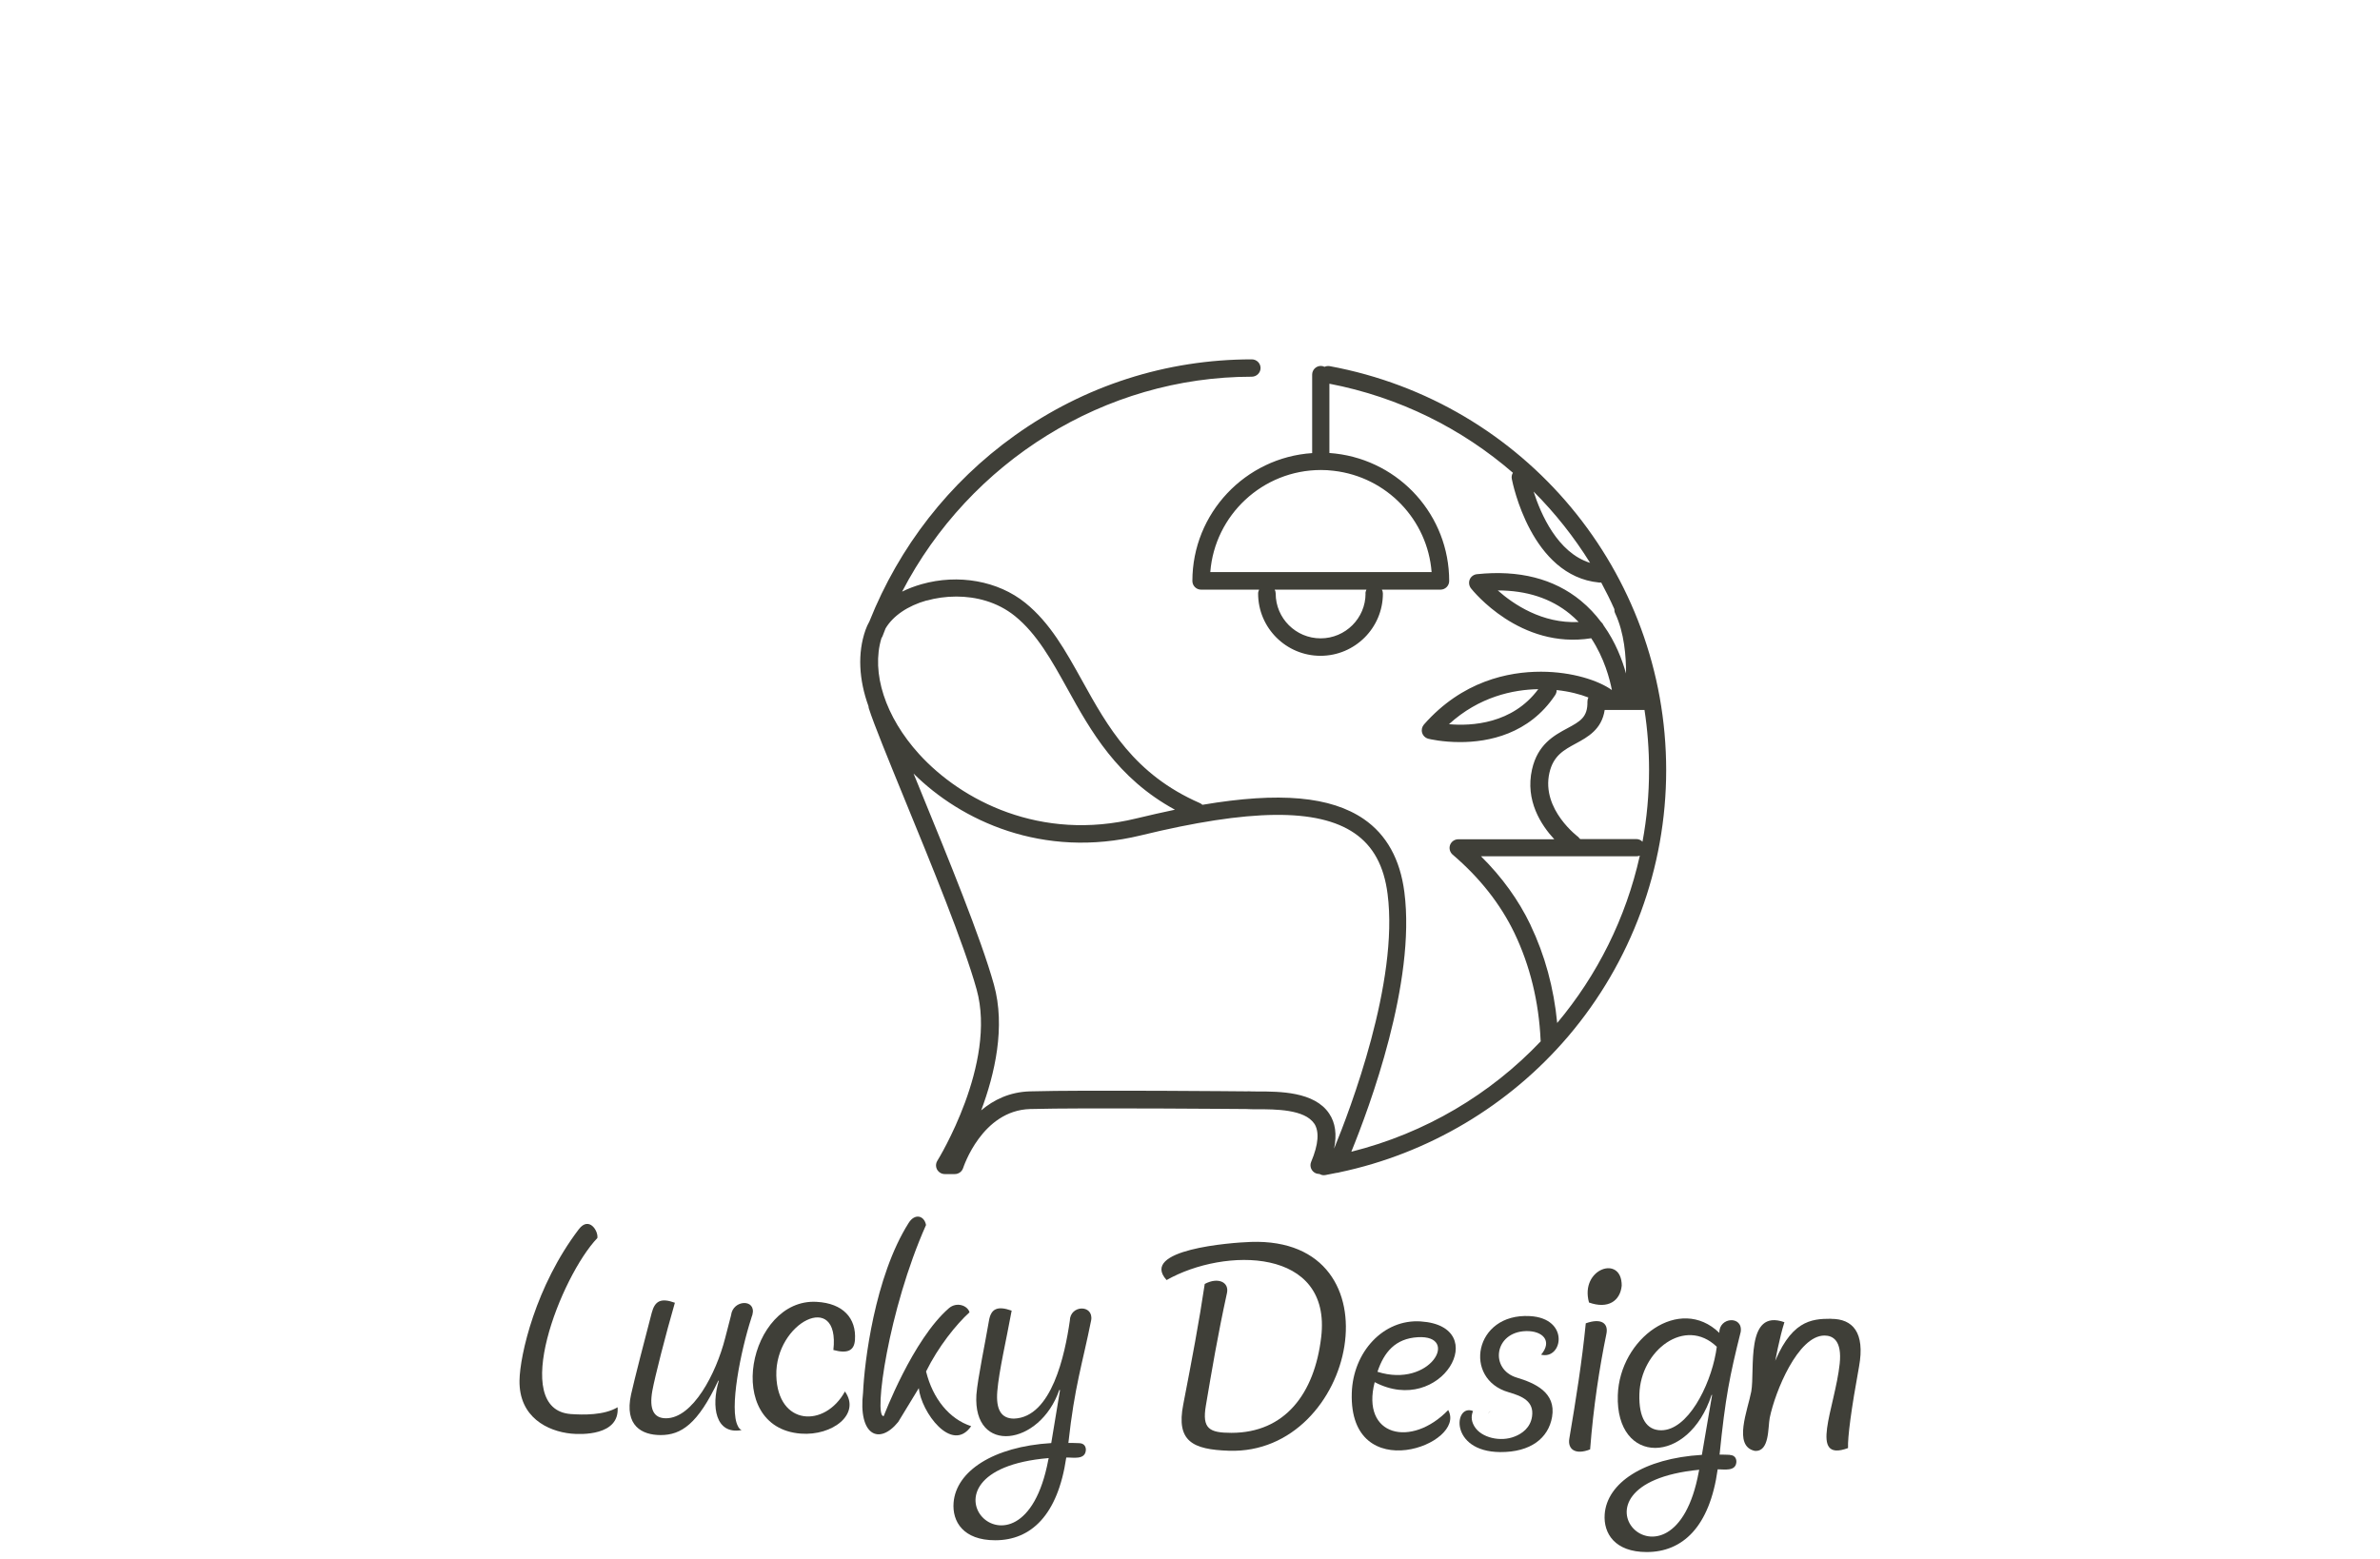
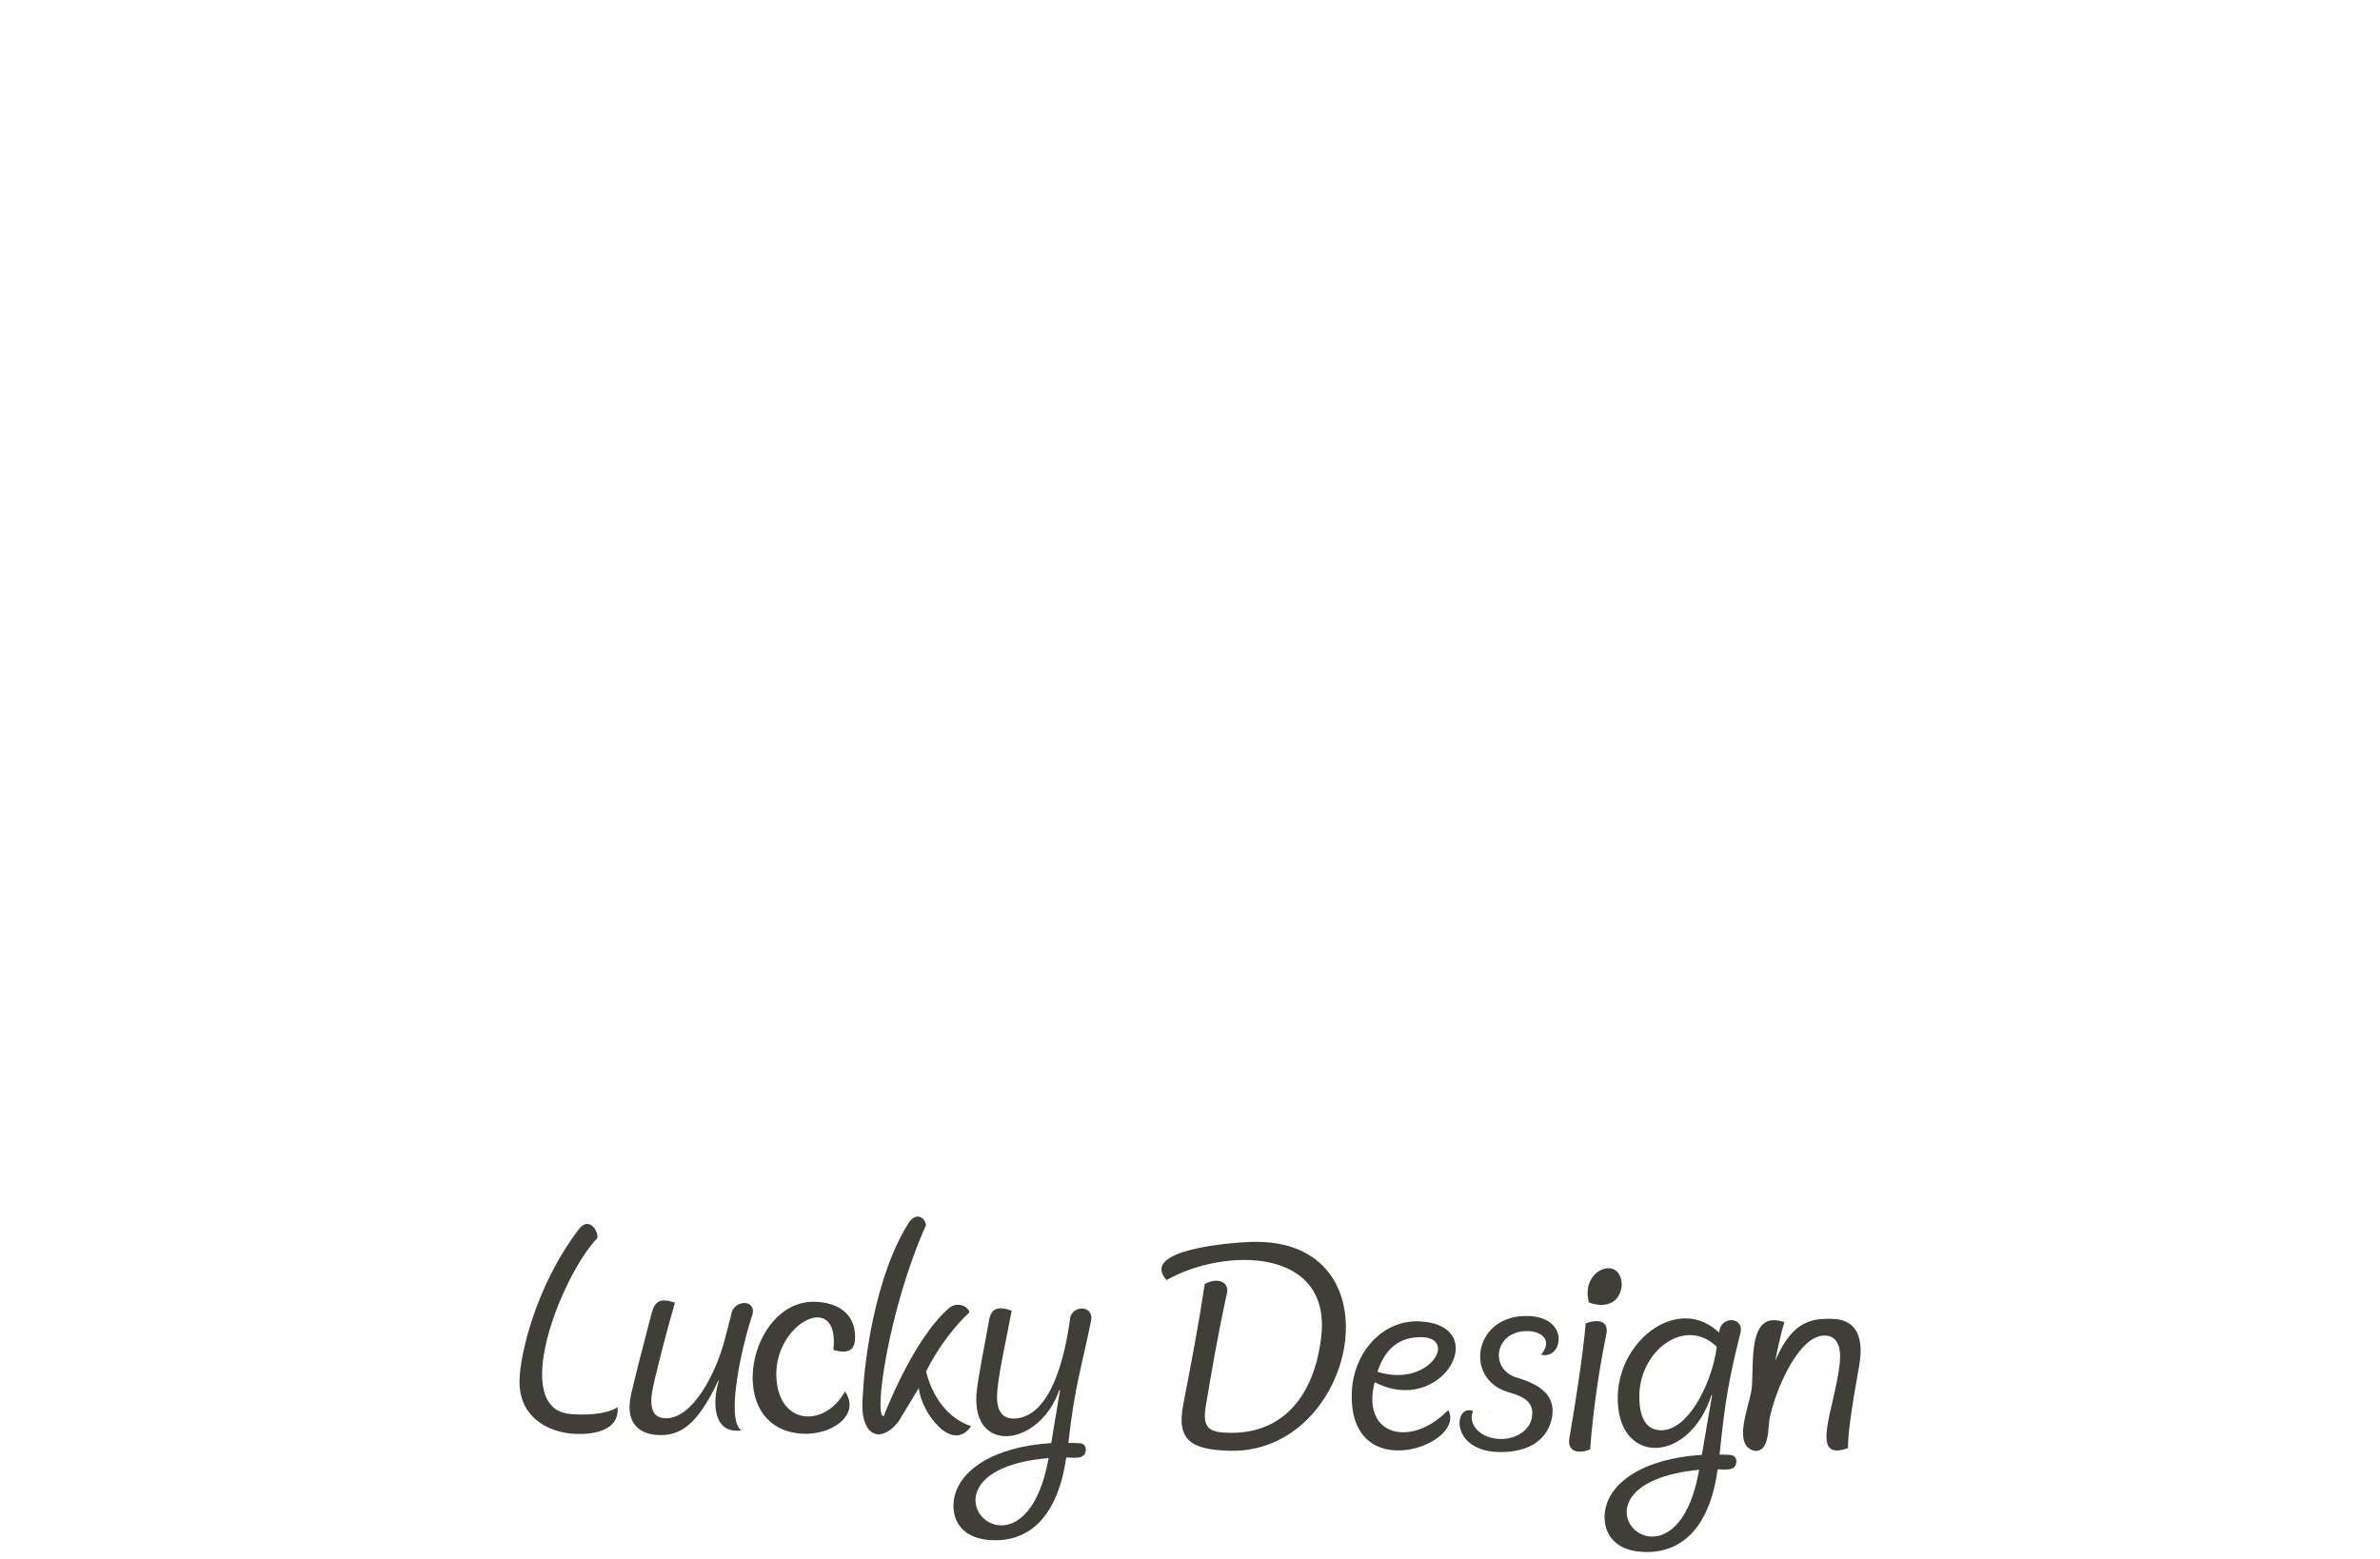
<svg xmlns="http://www.w3.org/2000/svg" id="_Слой_2" data-name="Слой 2" viewBox="0 0 213.99 140.18">
  <defs>
    <style> .cls-1 { fill: #3f3f38; } .cls-2 { fill: none; } </style>
  </defs>
  <g id="_Слой_1-2" data-name="Слой 1">
    <g>
      <g>
-         <path class="cls-1" d="M112.19,98.15s-.03,0-.05,0c-.14,0-14.6-.14-19.52,0-1.85,.05-3.29,.77-4.4,1.71,1.22-3.26,2.21-7.51,1.14-11.33-1.16-4.16-4.14-11.43-6.53-17.27-.24-.58-.47-1.14-.69-1.69,4.23,4.21,11.6,7.71,20.43,5.56,9.81-2.39,15.91-2.46,19.21-.2,1.68,1.15,2.66,2.94,2.98,5.47,1.02,7.89-3.37,19.4-4.81,22.9,.26-1.27,.12-2.32-.44-3.15-1.32-1.99-4.5-1.99-6.4-1.99-.37,0-.7,0-.92-.02m-28.86-44.13c.78-.22,1.69-.36,2.65-.36,1.76,0,3.68,.47,5.27,1.75,1.99,1.61,3.31,4,4.71,6.52,2.1,3.8,4.47,8.06,9.68,10.9-1.1,.23-2.24,.49-3.45,.78-8.62,2.11-15.75-1.6-19.55-5.78-3.05-3.36-4.33-7.32-3.39-10.42,.03-.05,.06-.1,.09-.16,.09-.24,.19-.48,.28-.72,.66-1.12,1.99-2.04,3.7-2.52m54.29,29.18c-1.07-2.23-2.56-4.3-4.45-6.17h13.97c.11,0,.21-.02,.31-.06-1.25,5.62-3.83,10.76-7.43,15.05-.3-3.15-1.11-6.11-2.4-8.81m4.33-7.89s-3.38-2.48-2.63-5.79c.35-1.55,1.3-2.06,2.39-2.65,1.05-.57,2.32-1.26,2.58-3.01h3.53s.03,0,.05,0c.27,1.76,.41,3.57,.41,5.4,0,2.2-.2,4.36-.59,6.45-.14-.15-.34-.24-.56-.24h-5.04c-.04-.05-.09-.1-.15-.15m-4.04-31.1c1.93,1.93,3.64,4.09,5.08,6.41-2.93-.91-4.44-4.4-5.08-6.41m-7.61,20.92c2.72-2.48,5.77-3.11,8.03-3.15-2.32,3.13-6.01,3.33-8.03,3.15m4.39-12.03c2.59,0,4.77,.71,6.48,2.11,.28,.23,.54,.47,.79,.73-3.28,.16-5.87-1.6-7.27-2.84m-5.94-1.65h-19.91c.4-5.13,4.71-9.18,9.95-9.18,.38,0,.76,.02,1.14,.07,4.78,.55,8.45,4.41,8.81,9.12m-5.94,1.92c0,2.22-1.81,4.03-4.04,4.03s-4.04-1.81-4.04-4.03c0-.13-.03-.24-.09-.35h8.25c-.05,.11-.09,.22-.09,.35m-4.61,47.65c.48,.73,.39,1.89-.27,3.46-.17,.4,.02,.86,.42,1.03,.11,.04,.22,.06,.32,.06,.12,.07,.25,.11,.39,.11,.04,0,.09,0,.14-.01,.34-.06,.68-.13,1.01-.2,0,0,0,0,0,0,.09,0,.19-.02,.27-.05,7.98-1.68,15.25-5.99,20.57-12.24,5.67-6.67,8.8-15.16,8.8-23.92,0-17.82-12.72-33.1-30.25-36.34-.17-.03-.33,0-.47,.06-.1-.05-.21-.08-.33-.08-.43,0-.78,.35-.78,.78v7.06c-6.01,.4-10.77,5.41-10.77,11.5,0,.43,.35,.78,.78,.78h5.22c-.05,.11-.09,.22-.09,.35,0,3.09,2.52,5.6,5.61,5.6s5.61-2.51,5.61-5.6c0-.13-.03-.24-.09-.35h5.27c.43,0,.78-.35,.78-.78,0-5.86-4.4-10.78-10.23-11.46-.18-.02-.36-.03-.54-.05v-6.23c6.29,1.21,11.92,4.04,16.5,8.01-.1,.16-.14,.35-.1,.55,.07,.36,1.74,8.74,7.85,9.32,.03,0,.05,0,.08,0,.04,0,.07,0,.11,0,.42,.78,.82,1.58,1.18,2.39,0,.12,.01,.25,.07,.37,.83,1.76,.99,3.91,.98,5.42-.34-1.22-.94-2.82-2.02-4.33-.05-.12-.12-.22-.22-.3-.51-.68-1.11-1.33-1.83-1.92-2.41-1.98-5.56-2.78-9.34-2.38-.28,.03-.53,.21-.64,.47-.11,.26-.07,.56,.1,.79,.18,.23,4.42,5.52,10.82,4.5,1.18,1.79,1.67,3.68,1.86,4.66-1.2-.86-3.56-1.64-6.34-1.65h-.06c-2.9,0-7.05,.83-10.5,4.75-.18,.21-.24,.49-.16,.75,.08,.26,.29,.46,.56,.53,.12,.03,1.26,.3,2.85,.3,2.54,0,6.2-.7,8.55-4.23,.09-.14,.14-.3,.13-.45,1.14,.12,2.12,.38,2.86,.67-.06,.11-.09,.24-.09,.37,.03,1.41-.66,1.78-1.81,2.4-1.19,.64-2.66,1.44-3.17,3.69-.64,2.81,.83,5.03,2,6.29h-8.63c-.33,0-.62,.2-.74,.51-.11,.31-.02,.65,.23,.87,2.44,2.08,4.3,4.45,5.55,7.04,1.4,2.92,2.2,6.17,2.36,9.65,0,.03,0,.07,.01,.1-4.51,4.75-10.36,8.26-17.03,9.93,1.62-3.97,5.82-15.24,4.77-23.35-.38-2.96-1.61-5.17-3.65-6.57-2.97-2.03-7.55-2.46-14.51-1.28-.07-.07-.15-.12-.24-.16-5.9-2.58-8.28-6.87-10.58-11.02-1.48-2.66-2.87-5.18-5.1-6.98-2.45-1.98-6.02-2.62-9.33-1.68-.63,.18-1.21,.4-1.75,.67,6.09-11.72,18.22-19.33,31.44-19.33,.43,0,.79-.35,.79-.78s-.35-.78-.79-.78c-7.69,0-15.06,2.37-21.33,6.86-5.88,4.21-10.37,9.98-13.05,16.71-.14,.25-.26,.51-.35,.77-.73,2.07-.6,4.47,.27,6.86,0,.06,.01,.13,.03,.19,.46,1.44,1.74,4.56,3.22,8.18,2.38,5.8,5.34,13.02,6.47,17.09,1.86,6.67-3.47,15.32-3.53,15.41-.23,.37-.12,.85,.25,1.08,.13,.08,.27,.12,.42,.12,.16,0,.82,0,.9,0,.33,0,.64-.21,.75-.55,.02-.05,1.68-5.18,6.03-5.3,4.8-.13,18.79,0,19.44,0,.27,.02,.61,.02,1,.02,1.58,0,4.24,0,5.09,1.29" />
        <path class="cls-1" d="M51.32,127.17c-5.56-.42-.88-12.41,2.39-15.83,.1-.64-.75-1.98-1.66-.8-3.89,5.1-5.31,11.34-5.34,13.62-.05,3.3,2.53,4.56,4.64,4.77,.87,.09,4.37,.21,4.18-2.37-1.22,.73-3.09,.69-4.22,.61" />
        <path class="cls-1" d="M75.97,125.14c-1.8,3.28-6.05,3.11-6.17-1.43-.12-4.79,5.74-7.75,5.13-2.3,1.29,.35,1.87,.05,1.94-.9,.14-1.96-1.07-3.3-3.44-3.43-6.11-.36-8.5,11.3-1.43,11.85,2.84,.22,5.42-1.75,3.97-3.79" />
        <path class="cls-1" d="M83.26,123.35c1.1-2.24,2.72-4.25,3.91-5.33-.17-.61-1.15-.97-1.85-.37-3.26,2.82-5.86,9.7-5.86,9.7h-.02c-.9,.11,.42-9.54,3.82-17.18-.16-.86-1.01-1.07-1.56-.19-3.07,4.85-3.99,12.63-4.1,15.25-.45,3.83,1.43,4.78,3.16,2.65,0,0,1.85-3.04,1.85-3.04,.21,2.14,2.97,5.93,4.71,3.42-1.97-.64-3.45-2.48-4.05-4.9" />
        <path class="cls-1" d="M94.25,131.31c-2.41,12.74-13.45,.95,.04-.18l-.04,.18Zm2.8-1.52c-.34-.02-.67-.02-.99-.02,.56-5.13,1.25-7.05,2.05-11.04,.23-1.43-1.9-1.39-1.92,.05-.44,3.04-1.62,8.68-5.02,8.8-1.15,0-1.64-.81-1.5-2.47,.15-1.82,.82-4.66,1.29-7.24-1.3-.46-1.86-.16-2.04,.9-.32,1.91-1.01,5.16-1.13,6.66-.33,5.43,5.71,4.62,7.45-.42h.07l-.79,4.77c-5.24,.32-8.55,2.54-8.78,5.35-.14,1.71,.87,3.39,3.74,3.39,3.21,0,5.63-2.24,6.39-7.44,.61-.02,1.68,.24,1.76-.65,.02-.28-.11-.62-.57-.64" />
        <path class="cls-1" d="M112.48,111.69c-1.83,.06-10.08,.69-7.59,3.43,5.23-2.96,14.86-2.95,13.9,5.14-.6,5.09-3.27,8.6-8.07,8.6-1.99,0-2.65-.37-2.3-2.44,.55-3.23,1.04-6.2,1.9-10.14,.21-.97-.8-1.45-2-.81-.5,3.37-1.16,6.85-1.93,10.83-.66,3.34,.86,4.06,4.09,4.17,11.49,.4,15.57-19.23,1.99-18.78" />
        <path class="cls-1" d="M127.47,120.26c3.83-.23,1.16,4.62-3.62,3.11,.59-1.77,1.61-2.99,3.62-3.11m2.74,6.55c-3.3,3.42-7.86,2.37-6.61-2.51,6,3.15,10.63-5.02,4.15-5.46-3.36-.23-6.1,2.74-6.21,6.45-.25,8.51,10.39,4.61,8.67,1.52" />
        <path class="cls-1" d="M134.04,126.9c-.1,.07-.19,.14-.27,.21,.07-.07,.16-.14,.27-.21" />
        <path class="cls-1" d="M138.55,121.85c1.08-1.27,.13-2.18-1.35-2.14-2.86,.08-3.28,3.44-.83,4.18,1.62,.49,3.56,1.33,3.18,3.54-.33,1.91-1.93,3.18-4.67,3.16-4.59-.04-4.16-4.39-2.44-3.69-.23,.57-.09,1.03,.14,1.4,.6,.99,2.32,1.41,3.61,.89,.65-.25,1.42-.79,1.56-1.81,.19-1.36-.89-1.82-2.1-2.17-4.13-1.18-3.12-7.13,1.9-6.85,3.63,.2,2.94,3.96,1.01,3.47" />
        <path class="cls-1" d="M145.81,115.63c.03-2.83-3.79-1.55-2.94,1.51,1.74,.62,2.81-.17,2.94-1.51" />
        <path class="cls-1" d="M142.58,119.01c-.33,3.36-.88,6.84-1.48,10.37-.16,.94,.52,1.5,1.87,.97,.3-3.87,.85-7.4,1.46-10.37,.21-.97-.45-1.47-1.85-.97" />
        <path class="cls-1" d="M154.27,121.69c-.54,3-2.53,6.94-4.91,6.94-1.32,0-2.02-1.1-1.96-3.25,.11-3.94,4.12-7,6.96-4.26l-.09,.58Zm-1.53,10.67c-2.3,12.55-13.38,1.13,.04-.18l-.04,.18Zm2.79-1.52c-.32-.02-.62-.02-.92-.02,.52-5.15,.91-7.08,1.9-11.04,.22-1.48-1.96-1.35-1.92,.09-3.56-3.45-8.96,.49-9.13,5.6-.21,6.33,6.37,6.33,8.43-.02h.05l-.92,5.39c-5.26,.32-8.54,2.54-8.74,5.35-.12,1.71,.91,3.39,3.78,3.39,3.21,0,5.66-2.24,6.38-7.44,.59,0,1.62,.21,1.68-.65,.02-.28-.12-.62-.58-.64" />
        <path class="cls-1" d="M164.64,118.6c-1.82,0-3.7,.16-5.31,4.5v.74c.36-1.84,.66-3.5,1.11-4.93-3.55-1.26-2.63,4.3-2.98,6.23-.3,1.63-1.67,4.91,.31,5.34,1.35,.12,1.18-2.13,1.35-2.97,.48-2.36,2.54-7.4,4.92-7.4,.76,0,1.59,.45,1.37,2.54-.43,3.98-2.84,8.9,.75,7.58-.04-.99,.29-3.5,.99-7.33,.56-3.09-.59-4.29-2.49-4.29" />
        <path class="cls-1" d="M66.36,128.28c-.85-1.5,.27-6.89,1.18-9.7,.02-.06,.04-.11,.05-.17,.02-.06,.04-.12,.06-.17,.38-1.45-1.76-1.38-1.92,.05l-.53,2.05c-.82,3.22-2.92,7.21-5.32,7.21-1.11,0-1.52-.81-1.23-2.46,.22-1.22,1.21-5.1,2.03-7.93-1.26-.46-1.8-.16-2.08,.9-.56,2.12-1.6,6.16-1.86,7.35-.62,2.83,.99,3.65,2.66,3.65,1.85,0,3.34-.99,5.18-4.89h.05c-.7,2.34-.29,4.84,2,4.45,.01,0,.03,0,.05,0-.13-.07-.24-.18-.32-.33" />
      </g>
      <rect class="cls-2" width="213.99" height="140.18" />
    </g>
  </g>
</svg>